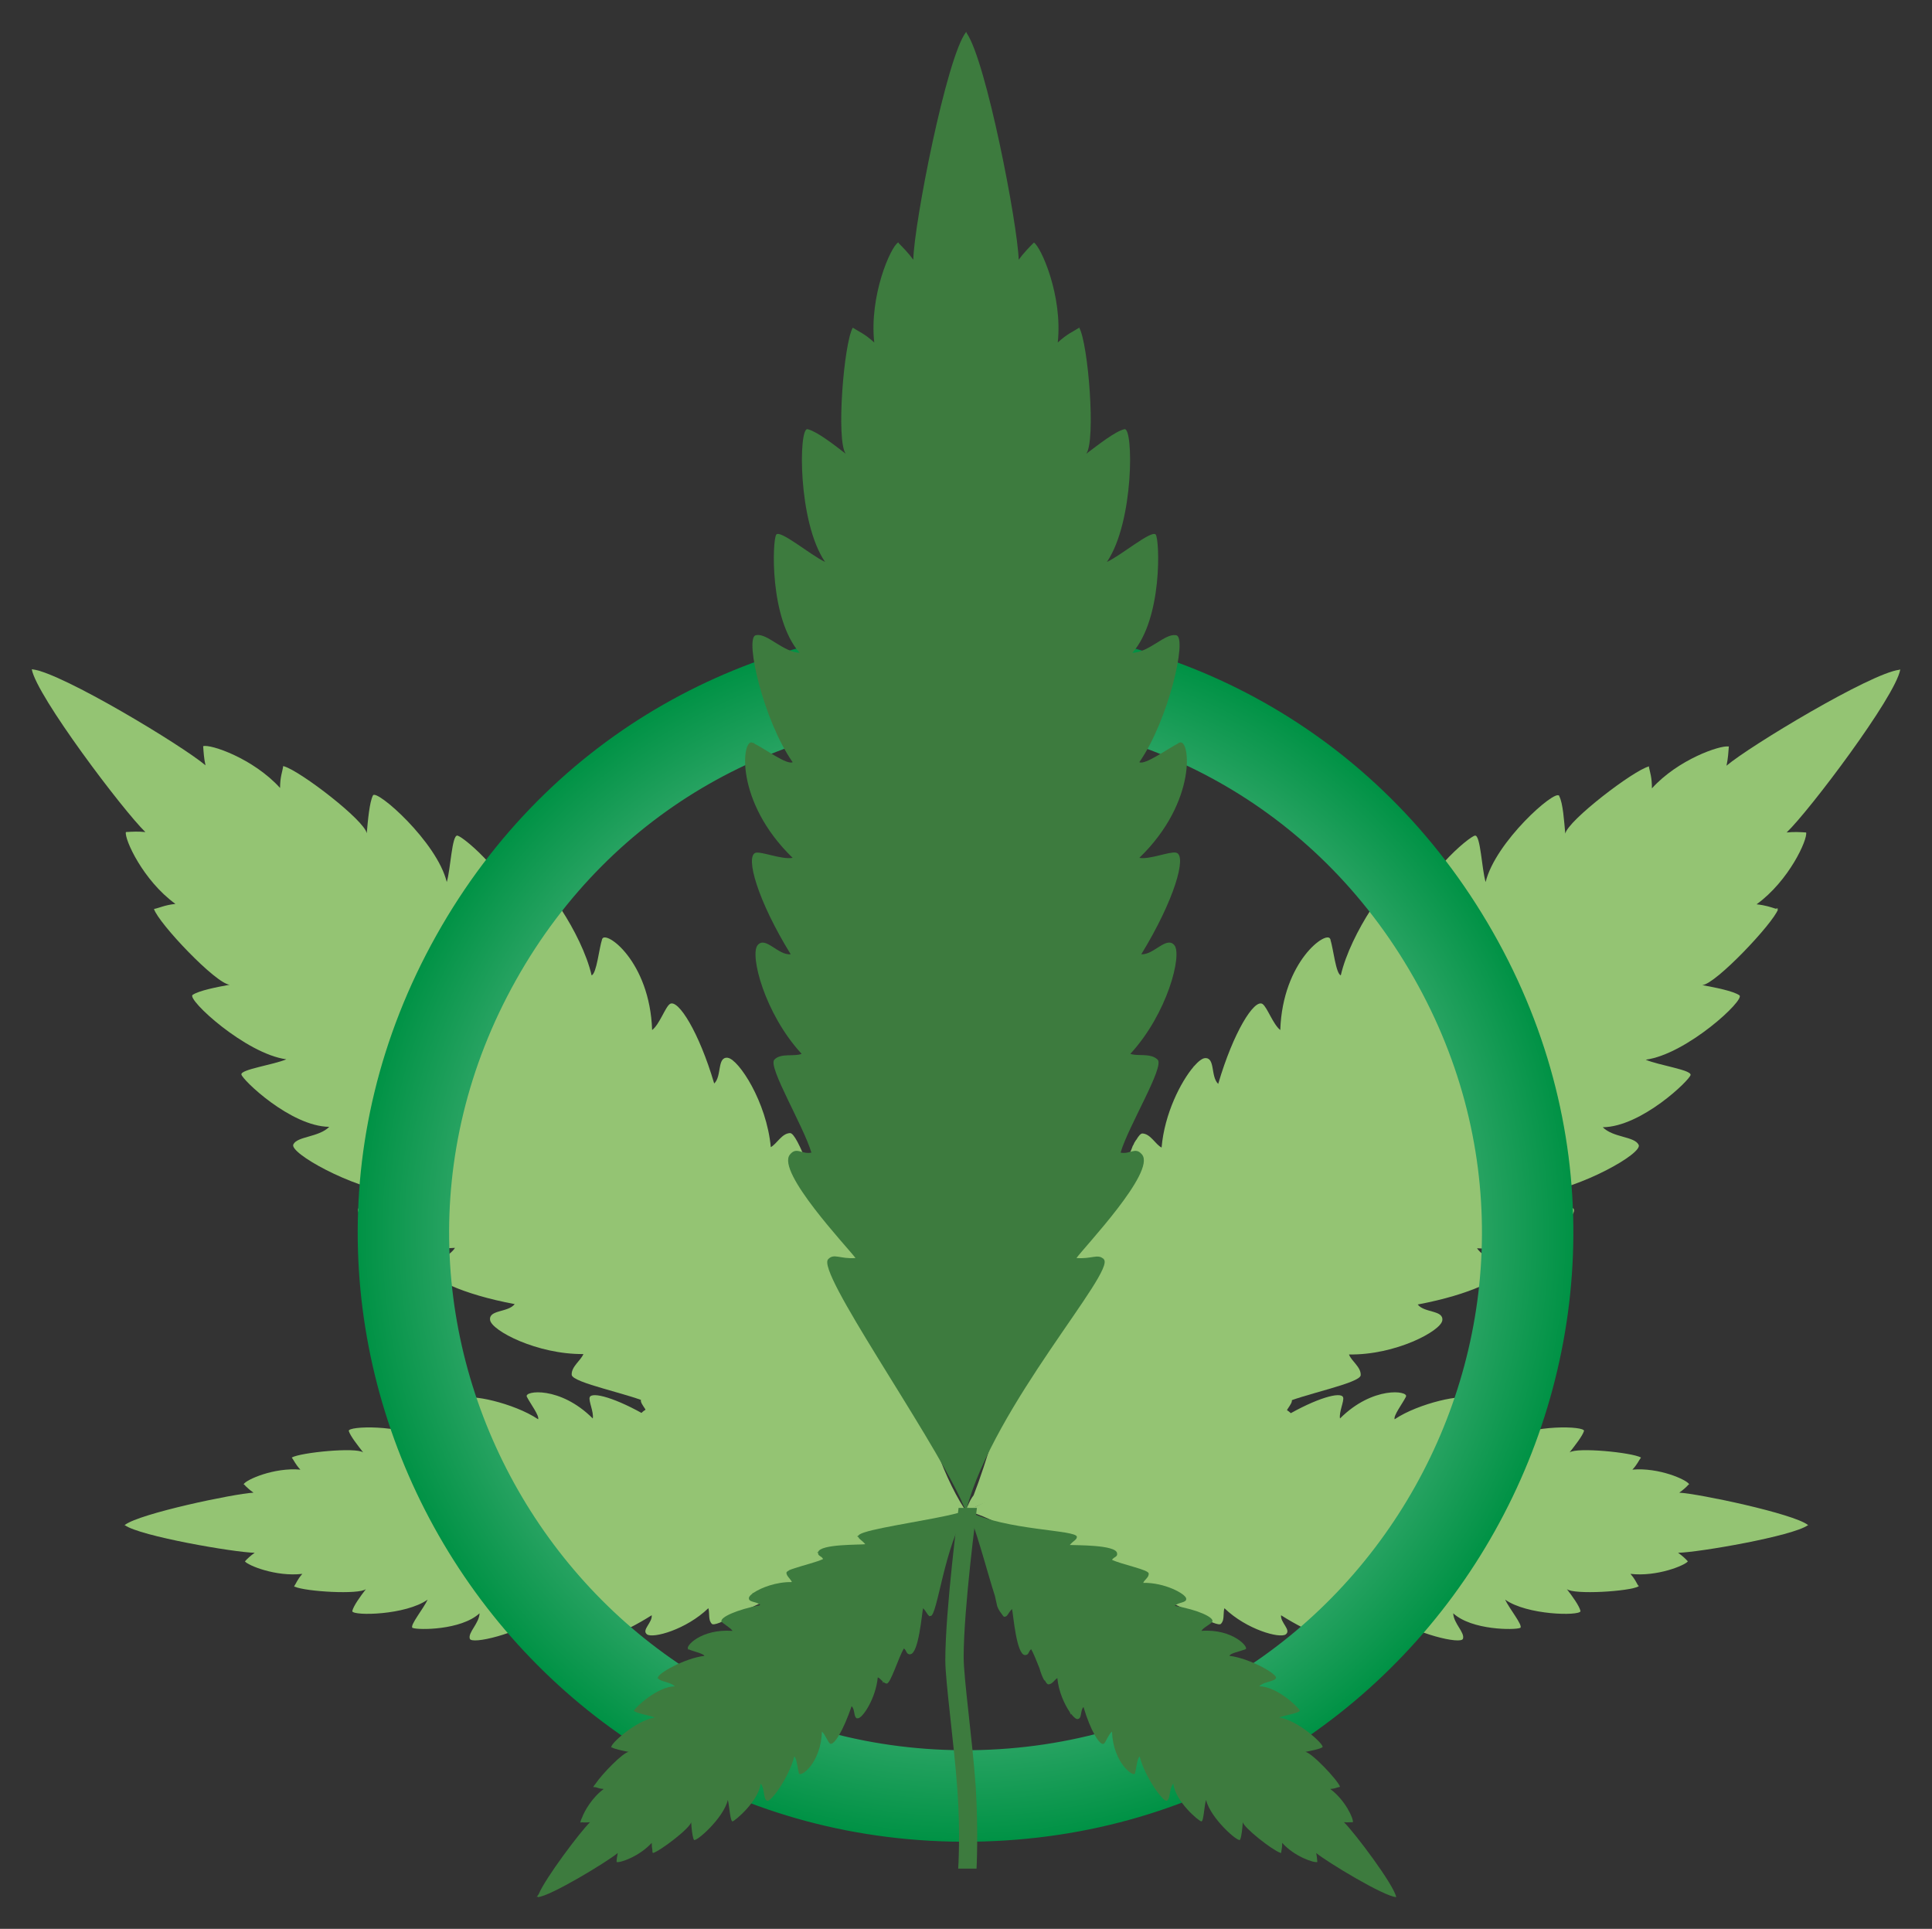
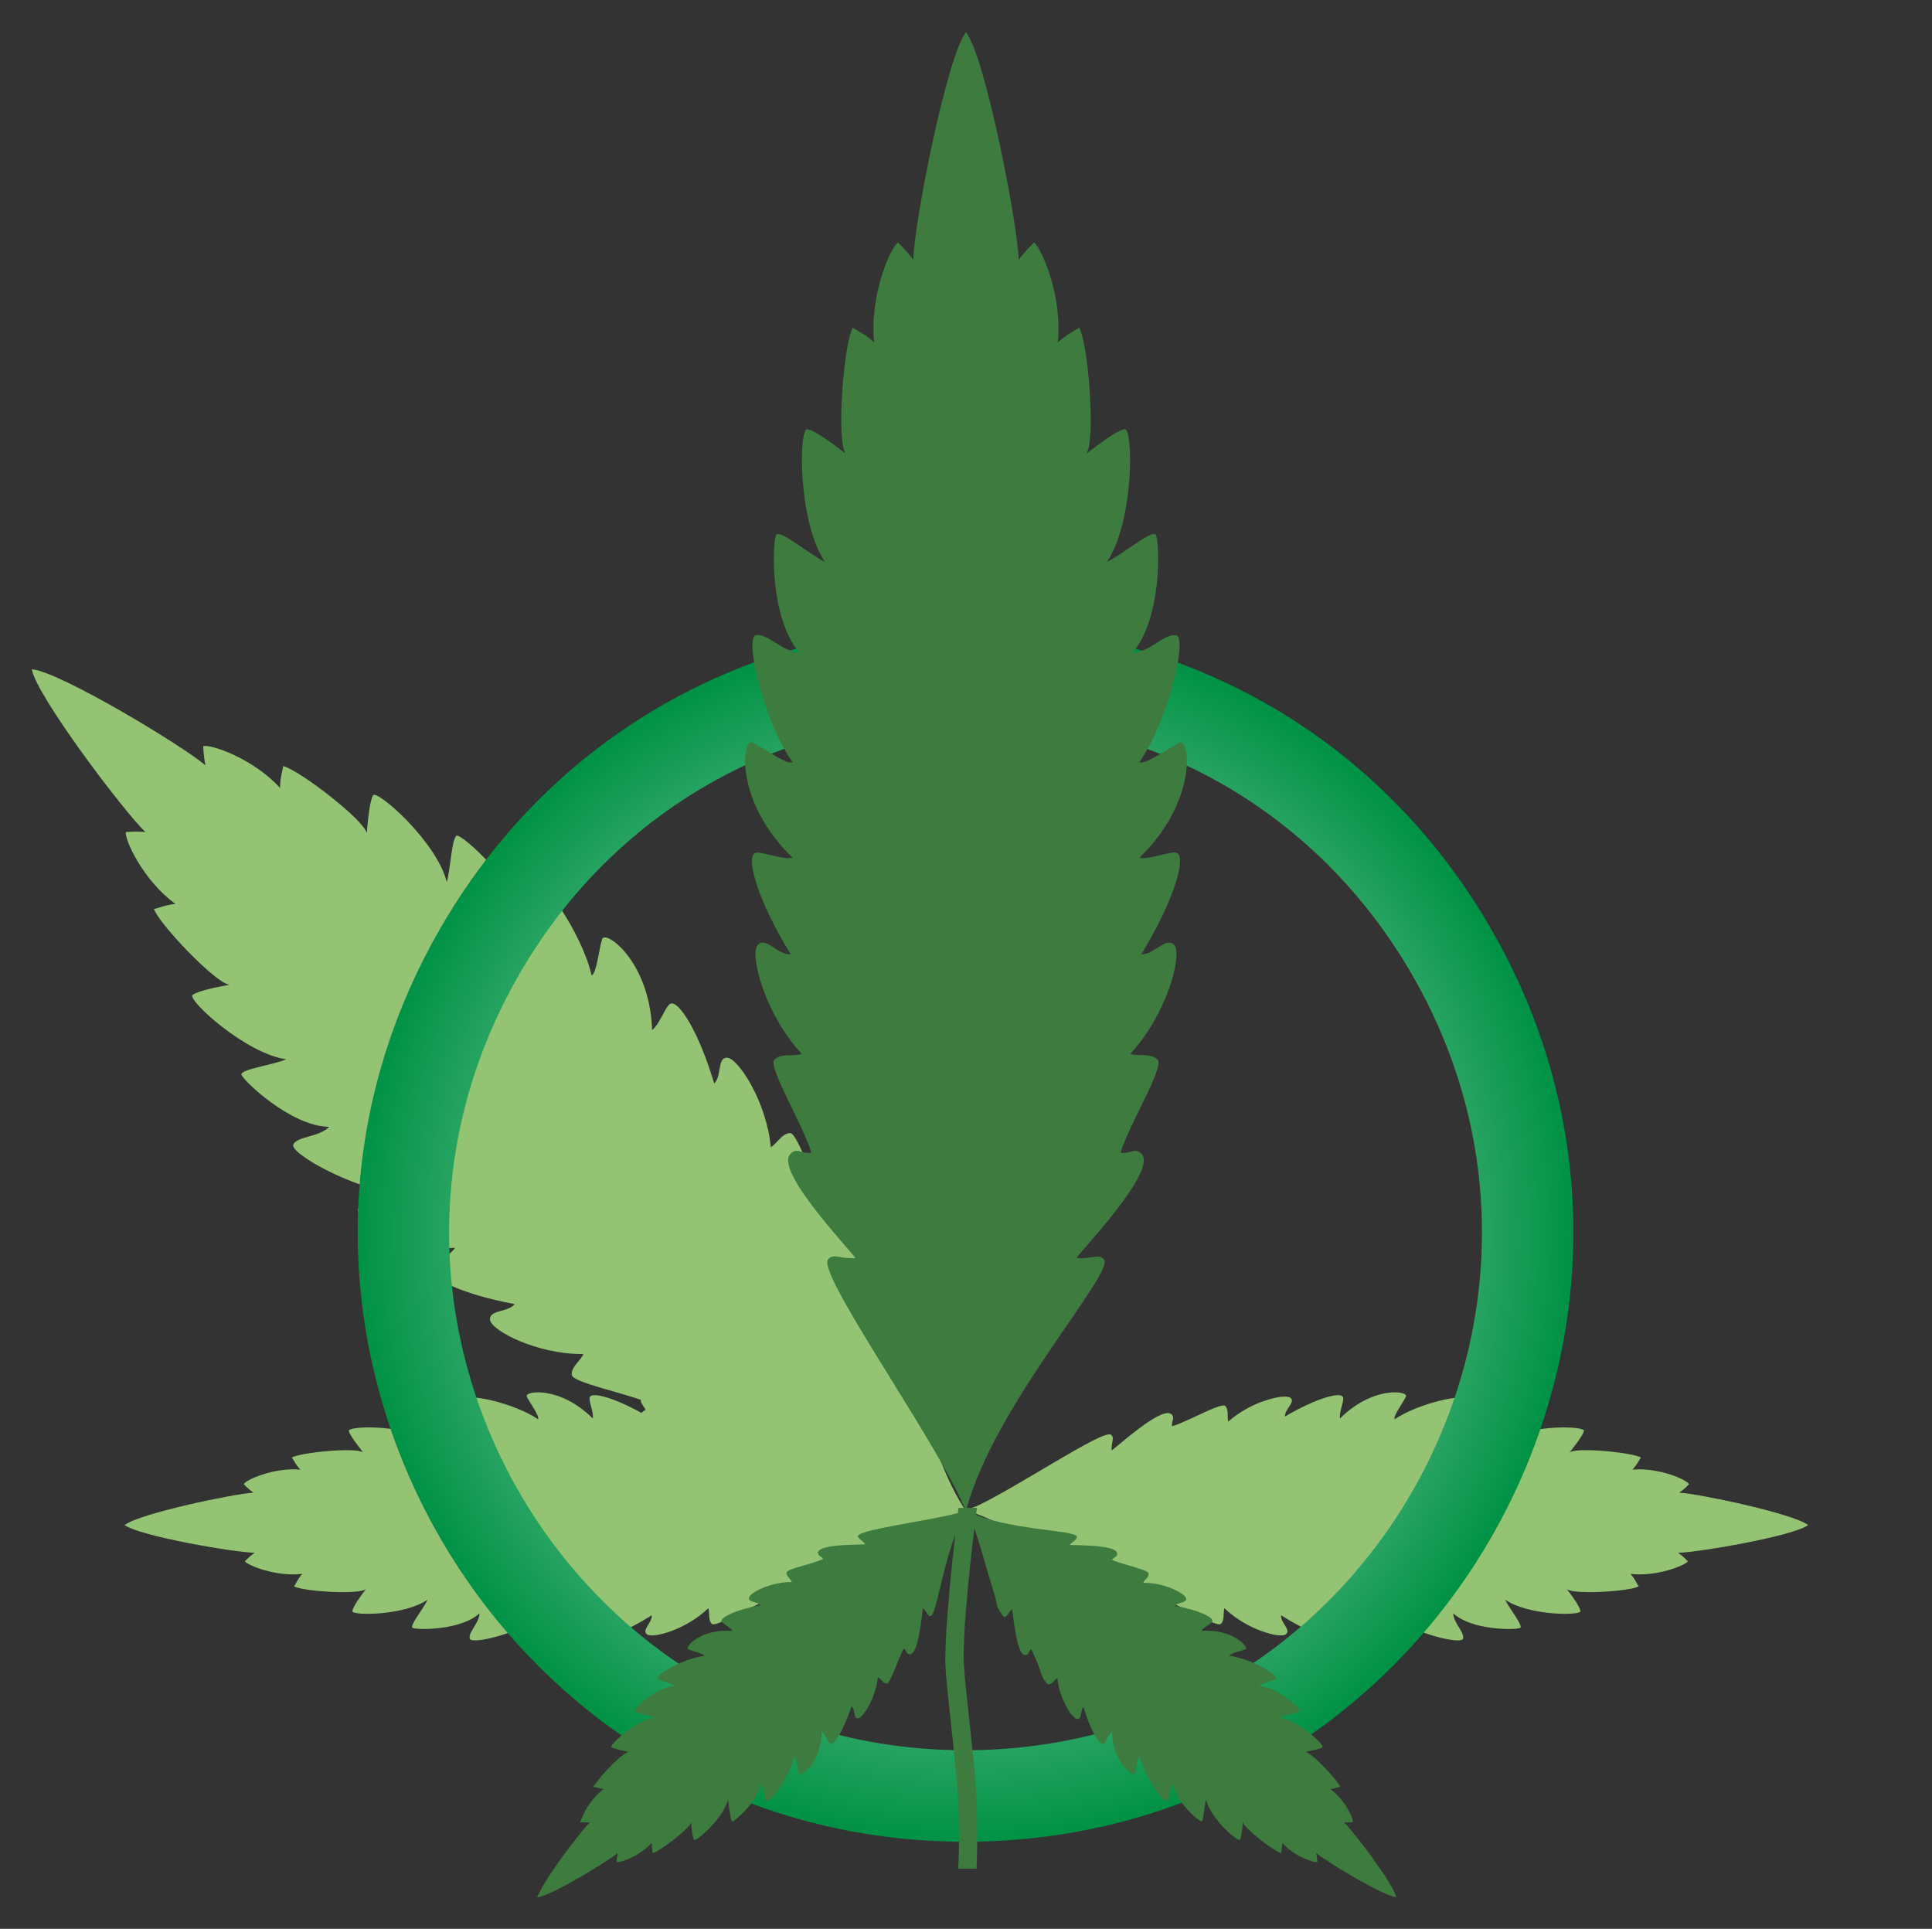
<svg xmlns="http://www.w3.org/2000/svg" version="1.1" id="Layer_1" x="0px" y="0px" viewBox="0 0 1657.2 1654.43" enable-background="new 0 0 1657.2 1654.43" xml:space="preserve">
  <rect x="0" y="0" width="1657.2" height="1654.43" fill="#333333" stroke="none" />
  <g>
-     <path fill="#94C473" d="M1629.939,574.39c-0.073,0.005-0.157,0.019-0.232,0.025c0.078-0.121,0.154-0.237,0.232-0.36   c-0.273,0.143-0.536,0.281-0.803,0.422c-24.627,2.987-128.342,65.4-148.214,82.291c1.34-6.028,1.674-12.055,2.009-16.409   c-0.066-0.018-0.156-0.026-0.229-0.041c0.076-0.098,0.15-0.196,0.229-0.294c-0.166,0.083-0.318,0.166-0.48,0.249   c-7.246-1.021-42.913,11.05-65.489,35.917c0-9.392-1.564-13.462-2.576-18.263c0.077-0.274,0.154-0.544,0.232-0.824   c-0.114,0.114-0.222,0.225-0.334,0.338c0-0.001,0-0.002-0.001-0.003c-12.725,3.014-69.318,46.212-71.662,57.597   c-0.985-10.835-1.972-26.17-5.166-32.131c0.047-0.229,0.105-0.458,0.143-0.686c-0.102,0.127-0.209,0.249-0.314,0.373   c-0.007-0.012-0.014-0.026-0.021-0.038c-3.349-5.693-54.583,39.514-62.955,74.006c-3.349-11.385-4.353-40.184-9.042-39.849l0,0v0v0   c-4.688,0.335-48.891,37.171-52.574,70.322c-8.037-10.046-5.023-28.129-12.055-32.482c-7.032-4.353-42.193,45.542-50.565,82.043   c-4.277-1.645-6.292-22.352-8.902-30.699c0.063-0.148,0.121-0.296,0.195-0.444c-0.092,0.073-0.174,0.155-0.262,0.233   c-0.025-0.076-0.049-0.159-0.073-0.233c-2.679-8.037-40.854,18.753-42.863,78.024c-6.183-4.881-11.101-19.246-15.061-22.205   c-0.003-0.078-0.005-0.153-0.008-0.232c-0.028,0.058-0.054,0.113-0.081,0.171c-0.085-0.06-0.17-0.122-0.254-0.171   c-7.032-4.018-24.78,24.11-37.84,68.648c-6.697-6.362-2.344-22.771-11.385-22.101c-2.306,0.171-5.638,2.684-9.376,6.972   c0-0.093-0.001-0.181-0.001-0.274c-0.124,0.237-0.24,0.466-0.36,0.698c-10.869,12.715-24.967,40.174-27.434,69.289   c-5.358-2.679-9.376-11.72-16.409-12.055c-1.483-0.071-3.31,2.039-5.365,5.564c0.003-0.069,0.007-0.137,0.007-0.206   c-0.67,1.005-1.005,1.674-1.674,2.679c-0.335,1.005-0.67,1.674-1.339,2.679c-0.38,0.949-0.759,2.002-1.138,3.044   c-7.152,15.608-15.83,40.341-22.637,51.539c-5.693-4.353-3.683-11.051-11.385-10.716c-0.093,0.004-0.184,0.023-0.277,0.032   c-0.02-0.123-0.038-0.242-0.058-0.367c-0.048,0.133-0.092,0.258-0.139,0.389c-15.717,2.124-21.647,76.392-23.636,86.007   c-8.037-8.037-7.702-14.064-13.73-14.399c-0.096-0.005-0.196,0.026-0.294,0.037c-0.014-0.125-0.026-0.245-0.04-0.372   c-0.051,0.135-0.099,0.262-0.15,0.396c-12.272,2.679-40.743,127.388-62.988,183.998c-0.531,0.726-1.031,1.437-1.492,2.128   c-1.005,1.674-2.009,3.349-2.679,5.023c-0.335,1.005-0.67,1.674-1.339,2.679c-0.335,1.005-0.67,2.009-1.005,3.014   c0.67-0.67,1.339-1.339,2.009-2.344c0.048-0.048,0.097-0.096,0.145-0.143c-0.499,1.092-0.995,2.156-1.484,3.157   c69.988-36.501,202.93-35.161,203.6-48.221c0.335-6.028-5.693-6.362-12.725-15.404c9.711-1.005,85.726,1.005,88.07-15.069   c1.005-7.702-5.693-6.363-9.376-12.725c18.083-8.707,67.978-18.083,68.313-25.115s-8.037-12.055-10.046-17.748   c39.849,0.67,78.694-20.092,80.033-29.134c1.339-9.042-15.404-6.362-21.097-13.729c44.872-8.372,75.01-23.106,71.662-30.473   c-1.674-4.018-16.408-11.051-20.762-17.748c59.272,4.018,89.745-31.143,82.043-34.491v0l0,0c0,0,0,0,0,0   c-7.702-3.349-28.798-7.702-30.138-12.39c37.17-4.688,90.414-34.491,86.731-41.859c-3.684-7.367-21.766-6.028-30.808-15.069   c33.152-0.335,74.675-40.519,75.345-44.872c0,0,0,0,0,0c0,0,0,0,0,0c0.67-4.353-27.794-8.372-38.51-13.06   c35.161-4.688,85.726-51.57,80.368-55.253c0,0,0,0,0,0s0,0,0,0c-5.358-3.684-20.762-6.697-31.812-8.707   c11.72-1.005,60.611-52.909,64.964-64.964c-0.294-0.078-0.584-0.16-0.873-0.242c0.29-0.251,0.58-0.501,0.873-0.762   c-0.708,0.141-1.387,0.277-2.056,0.41c-4.189-1.286-8.291-2.894-16.362-3.759c27.794-20.092,43.868-55.588,42.528-61.616   c-4.688-0.335-10.716-0.67-16.743,0C1551.58,695.947,1625.921,597.495,1629.939,574.39z" />
    <path fill="#94C473" d="M828.6,1295.361c-0.351-0.351-0.792-0.702-1.231-1.052c-42.033-64.896-54.985-192.125-67.718-196.081   c-0.012-0.035-0.023-0.069-0.034-0.104c-0.005,0.029-0.009,0.056-0.013,0.084c-0.219-0.063-0.438-0.095-0.657-0.084   c-6.028,0.335-5.693,6.363-13.729,14.399c-1.981-9.242-7.866-83.229-23.429-85.982c-0.004-0.027-0.008-0.052-0.012-0.079   c-0.008,0.025-0.016,0.049-0.024,0.074c-0.214-0.036-0.429-0.065-0.646-0.075c-7.702-0.335-5.693,6.362-11.385,10.716   c-10.381-17.078-25.115-65.634-32.147-65.299c-7.032,0.335-11.051,9.042-16.409,12.055c-3.636-39-27.485-75.039-36.799-76.615   c-0.013-0.023-0.024-0.046-0.037-0.07c0.002,0.022,0.002,0.042,0.004,0.063c-0.112-0.018-0.231-0.055-0.339-0.063   c-9.041-0.67-4.688,15.739-11.385,22.101c-13.06-44.203-30.808-72.331-37.84-68.313c-4.018,2.344-9.042,17.748-15.404,22.436   c-2.009-59.272-40.184-86.061-42.863-78.024l0,0v0l0,0c-2.679,8.037-4.688,29.468-9.041,31.143   c-8.372-36.501-43.868-86.396-50.565-82.043c-6.697,4.353-4.018,22.436-12.055,32.482c-3.604-32.437-45.991-68.393-52.21-70.244   c-0.01-0.027-0.02-0.052-0.03-0.078c-0.003,0.023-0.005,0.044-0.007,0.067c-0.122-0.035-0.235-0.06-0.328-0.067   c-4.688-0.335-5.693,28.464-9.041,39.849c-8.372-34.491-60.276-80.033-63.29-74.341c-3.014,5.693-4.353,21.432-5.358,32.482   c-1.965-11.136-56.458-53.017-70.754-57.356c-0.08-0.081-0.157-0.16-0.238-0.241c0.021,0.064,0.041,0.124,0.062,0.187   c-0.256-0.074-0.503-0.139-0.731-0.187c-0.67,5.023-2.679,9.041-2.679,18.753c-23.106-25.45-59.941-37.84-65.969-35.831   c0.335,4.688,0.67,10.716,2.009,16.409c-19.871-16.89-123.249-79.297-148.199-82.29c-0.05-0.029-0.097-0.058-0.147-0.087   c0.017,0.026,0.034,0.051,0.051,0.077c-0.243-0.028-0.493-0.061-0.721-0.077c4.018,22.771,78.359,121.222,97.447,139.64   c-5.581-0.62-11.148-0.378-15.665-0.073c-0.136-0.087-0.27-0.169-0.408-0.262c0.054,0.091,0.113,0.185,0.17,0.278   c-0.279,0.019-0.569,0.038-0.839,0.057c-1.339,6.028,14.734,41.524,42.528,61.616c-9.376,1.005-13.395,3.349-18.418,4.353   c4.018,12.39,53.244,64.295,64.964,64.964c-11.051,2.009-26.455,5.023-31.812,8.707c-5.358,3.684,45.542,50.565,80.368,55.253   c-10.716,4.688-39.514,8.707-38.51,13.06c0.67,4.353,42.193,44.537,75.345,44.872c-9.041,9.042-27.459,8.037-30.808,15.069   c-3.684,7.367,49.895,37.17,86.731,41.858c-1.339,4.688-22.436,9.042-30.138,12.39c-7.702,3.349,22.771,38.51,82.043,34.491   c-4.018,6.697-19.087,13.729-20.762,17.748c-3.349,7.367,26.789,22.101,71.997,30.473c-5.693,7.367-22.436,4.688-21.097,13.73   s40.184,29.468,80.033,29.134c-2.344,5.693-10.381,10.716-10.046,17.748c0.335,7.032,50.23,16.409,68.313,25.115   c-3.684,6.362-10.381,5.023-9.376,12.725c2.344,16.074,78.359,14.064,88.07,15.069c-7.032,9.042-13.06,9.376-12.725,15.404   c0.67,13.06,154.374,30.138,203.6,48.221c-0.111-0.167-0.219-0.342-0.329-0.51C828.157,1295.234,828.379,1295.287,828.6,1295.361z" />
    <path fill="#94C473" d="M1439.399,1331.861c17.677-0.334,98.461-14.286,111.349-23.662c0.167-0.038,0.328-0.074,0.497-0.113   c-0.181-0.051-0.354-0.098-0.532-0.148c-12.68-9.735-92.983-26.647-110.309-27.646c3.126-2.188,5.948-4.664,7.946-6.891   c0.254-0.047,0.5-0.101,0.761-0.141c-0.173-0.053-0.338-0.091-0.509-0.141c0.056-0.064,0.119-0.131,0.174-0.195   c-2.009-3.683-25.785-14.399-48.556-12.39c4.353-4.688,5.358-7.702,7.367-10.38c0,0,0,0,0,0c0,0,0,0,0,0c0,0,0,0,0,0   c-7.702-4.353-55.253-9.042-61.281-4.353c4.688-6.028,11.051-14.064,12.39-18.418c1.005-4.353-45.207-5.693-64.964,7.367   c3.349-7.032,16.074-21.766,13.73-23.441c-2.344-2.009-40.854-4.018-57.932,10.381c0.67-8.707,10.381-16.074,9.042-21.432   c-1.34-5.358-41.524,3.014-62.286,17.078c-1.304-2.933,6.908-13.796,9.508-19.005c0.069-0.026,0.133-0.059,0.203-0.082   c-0.057,0-0.109,0.005-0.166,0.006c0.057-0.115,0.115-0.231,0.166-0.341c2.344-5.023-28.464-9.376-56.593,18.753   c-1.005-5.358,3.684-15.069,2.679-18.083c-1.674-5.358-23.106,0.67-49.895,16.409c-0.335-6.363,9.376-12.39,4.688-16.074   c-1.247-0.979-4.209-1.241-8.243-0.775c0.069-0.078,0.136-0.152,0.206-0.23c-0.265,0.099-0.519,0.198-0.778,0.296   c-11.217,1.455-30.175,8.33-44.429,21.135c-1.339-3.684,0.67-10.046-2.679-13.395c-0.72-0.72-2.654-0.491-5.365,0.342   c0.002-0.002,0.004-0.005,0.007-0.007c-0.029,0.01-0.057,0.02-0.086,0.03c-9.921,3.077-30.137,14.165-40.098,17.048   c-1.005-4.688,3.014-7.032-0.67-10.381c-0.119-0.1-0.246-0.189-0.377-0.273c0.014-0.021,0.028-0.041,0.042-0.062   c-0.025,0.013-0.049,0.026-0.074,0.039c-9.114-5.677-45.551,27.812-50.826,31.439c-0.335-7.702,2.679-10.381-0.335-13.395   c-0.046-0.048-0.11-0.081-0.165-0.122c0.055-0.072,0.109-0.14,0.165-0.213c-0.094,0.045-0.183,0.087-0.276,0.131   c-7.308-4.301-79.068,44.393-115.576,61.562c-2.795,0.821-5.589,1.828-8.384,3.606c0,0,0,0,0,0c0,0,0,0,0,0   c50.9,14.064,115.529,75.345,121.892,69.318c3.014-2.679,0-5.693,0.67-13.395c5.023,4.018,41.524,39.514,49.895,32.817   c4.018-3.349,0-5.693,1.005-10.381c12.725,4.019,41.524,22.101,44.872,18.753c0.884-0.884,1.412-1.956,1.744-3.127   c0.09,0.038,0.175,0.075,0.266,0.113c-0.076-0.095-0.147-0.185-0.223-0.279c0.859-3.236,0.258-7.193,1.227-10.102   c19.087,18.418,47.551,26.12,52.574,22.436c0.036-0.026,0.063-0.054,0.098-0.081c0.081,0.026,0.155,0.055,0.237,0.08   c-0.051-0.051-0.097-0.103-0.148-0.154c4.563-3.705-4.866-9.979-4.205-16.255c26.455,16.743,47.886,23.441,49.56,18.083   c1.005-2.679-3.014-13.06-2.009-18.083c27.124,29.134,58.267,25.785,55.923,20.762c0,0,0,0,0,0l0,0l0,0   c-2.344-5.358-10.716-17.078-9.042-19.757c20.092,14.734,60.276,24.445,61.616,19.088c0,0,0,0,0,0h0h0   c1.674-5.358-8.037-13.06-8.372-21.766c15.942,14.641,52.737,14.424,57.275,12.557c0.109,0.057,0.213,0.11,0.323,0.167   c-0.059-0.083-0.117-0.161-0.176-0.243c0.059-0.03,0.134-0.06,0.176-0.091c2.344-2.009-9.711-16.743-13.06-24.11   c18.917,13.373,63.242,14.037,64.606,10.04c0.008,0.002,0.016,0.004,0.024,0.006c-0.007-0.006-0.013-0.011-0.02-0.017   c0.033-0.103,0.046-0.209,0.02-0.318c-1.005-4.353-7.032-12.725-11.72-18.753c6.028,5.023,53.914,2.009,61.616-2.344   c-0.086-0.13-0.167-0.258-0.249-0.386c0.196,0.017,0.386,0.036,0.584,0.052c-0.302-0.178-0.59-0.354-0.881-0.53   c-1.624-2.687-2.553-5.312-6.486-9.851c22.771,2.679,46.881-7.367,49.226-10.716   C1445.762,1336.884,1442.748,1334.205,1439.399,1331.861z" />
    <path fill="#94C473" d="M827.266,1295.043c0.542-0.011,1.096-0.017,1.669-0.017c-3.684-2.344-7.367-3.349-11.051-4.353   c-0.185-0.05-0.374-0.092-0.561-0.139c-37.346-18.365-105.25-64.185-112.348-60.006c-0.093-0.044-0.183-0.086-0.277-0.131   c0.053,0.075,0.105,0.144,0.159,0.218c-0.052,0.04-0.115,0.071-0.159,0.117c-3.014,3.014,0,5.693-0.335,13.395   c-5.275-3.627-41.712-37.116-50.826-31.439c-0.025-0.013-0.049-0.026-0.074-0.039c0.014,0.021,0.028,0.041,0.042,0.062   c-0.131,0.083-0.257,0.173-0.377,0.273c-3.684,3.349,0.335,5.693-0.67,10.381c-9.378-2.715-27.84-12.697-38.248-16.423   c-0.183-0.067-0.366-0.135-0.554-0.2c-0.433-0.15-0.85-0.287-1.25-0.412c-0.045-0.014-0.086-0.029-0.131-0.043   c0.002,0.002,0.004,0.005,0.007,0.007c-2.71-0.833-4.644-1.062-5.365-0.342c-3.349,3.349-1.339,9.711-2.679,13.395   c-14.255-12.805-33.213-19.681-44.43-21.136c-0.259-0.099-0.513-0.197-0.778-0.296c0.07,0.078,0.136,0.152,0.205,0.23   c-4.033-0.466-6.996-0.205-8.242,0.775c-4.688,3.684,5.023,9.711,4.688,16.074c-26.789-15.739-48.221-21.767-49.895-16.409   c0,0,0,0,0,0c0,0,0,0,0,0c-1.005,3.014,3.684,12.725,2.679,18.083c-28.129-28.129-58.937-23.776-56.593-18.753   c0.048,0.103,0.103,0.212,0.156,0.321c-0.053,0.007-0.103,0.007-0.156,0.014c0.077,0.038,0.146,0.08,0.221,0.12   c2.622,5.224,10.79,16.041,9.49,18.968c-20.762-14.065-60.946-22.436-62.286-17.078s8.372,12.725,9.041,21.432   c-17.078-14.399-55.588-12.39-57.932-10.381c-2.344,1.674,10.381,16.409,13.73,23.441c-19.757-13.06-65.969-11.72-64.964-7.367   c1.339,4.353,7.702,12.39,12.39,18.418c-6.028-4.688-53.579,0-61.281,4.353c0,0,0,0,0,0c0,0,0,0,0,0c0,0,0,0,0,0   c2.009,2.679,3.014,5.693,7.367,10.38c-22.771-2.009-46.547,8.707-48.556,12.39c0.055,0.064,0.118,0.13,0.174,0.195   c-0.171,0.049-0.336,0.087-0.509,0.141c0.264,0.041,0.508,0.095,0.762,0.143c1.997,2.226,4.819,4.702,7.944,6.889   c-17.326,1-97.629,17.911-110.309,27.646c-0.178,0.05-0.352,0.097-0.532,0.148c0.171,0.041,0.334,0.078,0.503,0.118   c12.909,9.376,93.669,23.324,111.343,23.658c-3.349,2.344-6.363,5.023-8.372,7.367c2.344,3.349,26.455,13.395,49.226,10.716   c-4.353,5.023-5.023,7.702-7.032,10.716c0.092,0.052,0.195,0.104,0.299,0.156c-0.101,0.06-0.197,0.119-0.299,0.179   c0.208-0.008,0.408-0.022,0.613-0.032c9.315,4.187,55.116,6.946,61.003,2.041c-4.688,6.028-10.716,14.399-11.72,18.753   c-0.025,0.109-0.013,0.215,0.02,0.318c-0.007,0.006-0.013,0.011-0.02,0.017c0.008-0.001,0.016-0.003,0.024-0.004   c1.373,3.995,45.69,3.33,64.606-10.042c-3.349,7.367-15.404,22.101-13.06,24.11c0.04,0.03,0.114,0.059,0.171,0.089   c-0.057,0.083-0.113,0.162-0.171,0.246c0.109-0.057,0.214-0.111,0.323-0.167c4.537,1.867,41.333,2.083,57.275-12.557   c-0.335,8.706-10.046,16.408-8.372,21.766l0,0l0,0c0,0,0,0,0,0c1.339,5.358,41.524-4.354,61.616-19.088   c1.674,2.679-6.697,14.399-9.041,19.757c0,0,0,0,0,0c0,0,0,0,0,0c0,0,0,0,0,0c-2.344,5.023,28.799,8.372,55.923-20.762   c1.005,5.023-3.014,15.404-2.009,18.083c1.674,5.358,23.106-1.339,49.561-18.083c0.661,6.276-8.768,12.549-4.205,16.254   c-0.051,0.051-0.097,0.103-0.148,0.154c0.079-0.026,0.154-0.057,0.233-0.084c0.036,0.028,0.065,0.057,0.102,0.084   c5.023,3.683,33.487-4.019,52.574-22.436c0.97,2.911,0.367,6.874,1.23,10.112c-0.076,0.09-0.148,0.178-0.225,0.269   c0.091-0.038,0.176-0.076,0.266-0.113c0.332,1.171,0.86,2.244,1.744,3.127c3.349,3.349,32.147-14.734,44.872-18.753   c1.005,4.688-3.014,7.032,1.005,10.381l0,0l0,0c0,0,0,0,0,0c8.372,6.697,44.872-28.799,49.895-32.817   c0.67,7.702-2.344,10.716,0.67,13.395l0,0h0v0c6.362,6.028,70.992-55.253,121.892-69.318   C828.393,1295.491,827.836,1295.272,827.266,1295.043z" />
    <radialGradient id="SVGID_1_" cx="828.2" cy="1057.815" r="521.634" gradientUnits="userSpaceOnUse">
      <stop offset="0" style="stop-color:#FFFFFF" />
      <stop offset="1" style="stop-color:#009245" />
    </radialGradient>
    <path fill="url(#SVGID_1_)" d="M1275.874,791.4c204.585,345.454-40.602,783.375-441.337,788.257   c-400.735,4.882-656.467-426.936-460.317-777.273S1071.288,445.946,1275.874,791.4z M442.497,840.8   c-166.65,297.648,50.621,664.522,391.088,660.375c340.467-4.148,548.779-376.208,374.962-669.707S609.147,543.153,442.497,840.8z" />
    <path fill="#3D7B3E" d="M837.641,1602.769h-15.739c0,0,2.009-29.803-0.67-67.308c-3.014-41.859-10.381-93.093-10.381-111.511   c0-42.863,11.385-130.599,11.385-130.599h15.739c0,0-11.385,85.726-11.385,127.92c0,18.418,7.367,69.318,10.381,111.511   C839.316,1571.627,837.641,1602.769,837.641,1602.769z" />
    <path fill="#3D7B3E" d="M1009.094,731.443c-0.124-0.041-0.262-0.073-0.402-0.103c0.022-0.078,0.045-0.153,0.067-0.232   c-0.068,0.068-0.134,0.133-0.202,0.201c-5.644-1.043-22.531,6.107-31.276,4.487c50.23-48.556,43.533-103.139,34.491-98.786   c-0.127,0.061-0.265,0.132-0.397,0.198c0.019-0.179,0.048-0.352,0.062-0.533c-0.171,0.268-0.346,0.51-0.52,0.761   c-9.413,4.827-28.766,18.915-33.636,16.317c25.115-36.166,41.189-106.488,31.813-108.832c-0.149-0.037-0.303-0.056-0.454-0.084   c0.04-0.085,0.079-0.166,0.12-0.251c-0.103,0.073-0.199,0.144-0.301,0.217c-9.341-1.477-22.472,14.532-37.205,15.187   c26.12-29.468,23.441-97.112,20.092-101.465c-0.033-0.043-0.082-0.066-0.119-0.104c0.04-0.078,0.078-0.152,0.119-0.231   c-0.072,0.051-0.139,0.101-0.21,0.152c-4.053-3.393-29.473,18.03-41.649,23.624c23.441-34.491,22.771-115.529,15.069-113.855   c-0.02,0.004-0.042,0.011-0.062,0.015c0.019-0.118,0.043-0.231,0.062-0.35c-0.098,0.14-0.199,0.272-0.298,0.409   c-7.77,1.892-21.938,13.086-32.519,21.022c8.372-11.051,1.674-94.768-6.028-108.162c-0.001,0.001-0.002,0.001-0.003,0.002   c0-0.114,0.003-0.223,0.003-0.337c-0.109,0.185-0.214,0.362-0.322,0.543c-4.917,3.211-9.903,4.979-18.096,12.516   c4.353-40.184-14.399-82.043-20.427-85.726c-3.684,3.684-8.707,8.707-13.06,14.734c-0.992-30.762-27.796-169.988-44.588-194.362   c-0.093-0.396-0.187-0.793-0.285-1.201c-0.049,0.204-0.096,0.4-0.144,0.602c-0.063-0.085-0.128-0.185-0.191-0.267   c-16.743,21.766-44.538,164.085-45.207,195.228c-4.14-5.733-8.873-10.542-12.496-14.169c-0.076-0.299-0.153-0.594-0.229-0.9   c-0.057,0.172-0.102,0.343-0.156,0.514c-0.058-0.058-0.122-0.122-0.179-0.179c-6.363,3.684-24.78,45.542-20.427,85.726   c-8.07-7.425-13.028-9.252-17.875-12.373c-0.07-0.118-0.138-0.232-0.208-0.352c0.003,0.076,0.007,0.148,0.01,0.223   c-0.115-0.075-0.23-0.147-0.345-0.223c-7.702,13.395-14.399,97.112-6.028,108.162c-10.033-7.768-24.131-18.661-32.018-20.894   c-0.044-0.068-0.085-0.133-0.129-0.202c0.004,0.058,0.009,0.113,0.013,0.17c-0.233-0.064-0.462-0.122-0.683-0.17   c-7.702-1.674-8.372,79.699,15.069,113.855c-12.725-6.028-38.51-27.794-41.859-23.441c-3.349,4.353-6.028,71.997,20.092,101.465   c-14.649-0.977-27.714-16.821-37.045-15.243c-0.042-0.054-0.082-0.107-0.125-0.161c0.01,0.061,0.015,0.122,0.024,0.183   c-0.233,0.043-0.466,0.087-0.694,0.152c-9.376,2.679,6.697,73.001,31.813,108.832c-4.773,2.546-23.446-11.228-33.052-16.055   c-0.162-0.322-0.313-0.657-0.435-1.023c-0.037,0.261-0.058,0.517-0.072,0.77c-0.322-0.156-0.634-0.303-0.933-0.435   c-9.041-4.353-15.739,50.23,34.491,98.786c-9.376,1.674-26.789-5.693-31.813-4.353c-9.041,3.014,1.674,40.854,30.138,87.066   c-11.051,1.005-21.766-16.074-28.464-7.702c-6.698,8.372,6.028,58.602,37.84,93.093c-6.698,2.679-17.748-1.005-23.441,5.023   c-5.693,6.028,25.115,56.928,31.813,79.699c-8.372,1.674-12.725-5.358-18.418,1.674c-12.055,14.734,49.561,79.699,56.258,88.74   c-13.395,1.004-18.418-4.353-23.441,1.004c-10.53,10.53,85.365,145.122,114.412,207.323c0.29,0.908,0.622,1.815,1.117,2.64   c0.349,0.872,0.793,1.833,1.323,2.791c0.476,1.105,0.934,2.19,1.356,3.236c0.07-0.274,0.151-0.551,0.223-0.825   c0.039,0.05,0.072,0.105,0.112,0.155c-0.019-0.132-0.033-0.255-0.05-0.384c23.655-89.593,128.597-204.263,117.923-214.937   c-0.078-0.078-0.157-0.147-0.236-0.221c0.079-0.151,0.156-0.296,0.236-0.448c-0.145,0.092-0.282,0.18-0.424,0.271   c-4.888-4.344-9.999,0.37-23.016-0.606c6.697-9.376,68.313-74.006,56.258-88.74c-0.045-0.056-0.09-0.104-0.135-0.158   c0.046-0.06,0.089-0.116,0.135-0.177c-0.069,0.033-0.135,0.065-0.203,0.097c-5.594-6.618-9.943,0.217-18.214-1.437   c6.697-22.771,37.84-73.671,31.813-79.699c-1.453-1.453-3.181-2.352-5.057-2.926c0.011-0.03,0.022-0.058,0.033-0.087   c-0.027,0.024-0.053,0.047-0.08,0.071c-5.898-1.787-13.268-0.306-18.338-2.08c31.813-34.491,44.537-84.722,37.84-93.093   c-6.697-8.372-17.748,8.372-28.464,7.702C1007.419,771.962,1018.135,734.122,1009.094,731.443z" />
    <path fill="#3D7B3E" d="M1197.625,1627.215C1197.625,1627.215,1197.625,1627.215,1197.625,1627.215L1197.625,1627.215   C1197.625,1627.215,1197.625,1627.215,1197.625,1627.215c-2.01-10.717-36.166-55.923-44.872-64.295c3.014,0.335,5.693,0,7.702,0   c0.67-3.014-6.697-19.087-19.422-28.464c3.239-0.249,4.995-0.869,6.647-1.446c0.438-0.07,0.898-0.147,1.39-0.229   c-0.041-0.069-0.083-0.129-0.125-0.197c0.151-0.047,0.304-0.094,0.459-0.138c-2.009-5.693-24.445-29.468-29.803-29.803   c4.695-0.939,11.437-2.171,14.211-3.695c0.064,0.005,0.124,0.006,0.188,0.011c-0.034-0.022-0.069-0.04-0.103-0.061   c0.158-0.09,0.309-0.181,0.438-0.274c2.344-1.674-21.097-23.441-37.17-25.45c5.023-2.009,18.083-4.018,17.748-6.028   c-0.335-2.009-19.422-20.762-34.826-20.762c4.353-4.353,12.725-3.684,14.399-7.032c1.674-3.349-22.771-17.078-39.849-19.087   c0.314-2.199,8.876-3.808,12.977-5.381c0.14,0.009,0.277,0.011,0.418,0.023c-0.065-0.042-0.131-0.074-0.197-0.114   c0.183-0.073,0.37-0.147,0.531-0.22c3.349-1.34-10.716-17.748-37.84-15.739c1.674-3.014,8.707-6.028,9.376-8.037   c1.674-3.349-12.055-10.046-32.147-13.394c2.679-3.349,10.381-2.344,9.711-6.362c-0.67-4.019-18.418-13.73-36.835-13.395   c1.005-2.679,5.023-4.688,4.688-8.037c-0.335-3.349-23.106-7.702-31.478-11.72c1.674-2.679,5.023-2.344,4.353-5.693   c-1.005-7.367-36.166-6.697-40.519-7.032c3.349-4.019,6.028-4.353,6.028-7.032c-0.333-5.988-60.809-5.37-93.122-21.777   c-0.469-0.443-0.981-0.886-1.646-1.329c0.335,1.005,0.67,2.009,1.005,3.014c0.335,1.005,1.005,1.674,1.339,2.679   c0.721,1.201,1.441,2.402,2.162,3.603c6.527,17.312,14.006,46.011,19.978,64.578c0.863,3.91,1.629,7.36,1.971,8.839   c1.339,3.684,3.014,5.358,5.358,8.707c0.018-0.039,0.032-0.075,0.049-0.114c0.339,0.307,0.658,0.465,0.955,0.449   c2.679-0.335,2.679-3.014,6.362-6.698c1.005,4.353,3.684,39.18,11.051,39.514c3.684,0,2.679-3.014,5.358-5.023   c2.119,3.633,4.649,10.207,7.095,16.292c0.998,3.611,2.322,7.221,4.291,10.832c0.012-0.312,0.024-0.613,0.036-0.918   c1.275,2.466,2.415,4.022,3.313,3.932c3.349,0,5.358-4.019,7.702-5.358c1.058,11.431,5.997,22.321,10.502,28.875   c0.386,0.844,0.79,1.706,1.218,2.603c0.011-0.298,0.023-0.584,0.034-0.875c2.141,2.786,4.083,4.455,5.323,4.559   c4.353,0,2.344-7.367,5.358-10.381c6.028,20.427,14.064,33.487,17.413,31.478c1.674-1.005,4.018-8.037,7.032-10.381   c1.005,27.124,18.753,39.515,19.757,35.831c1.005-3.683,2.009-13.729,4.019-14.399c4.018,16.743,20.427,39.849,23.441,37.84   c3.014-2.009,1.674-10.046,5.358-14.734c1.674,15.404,22.101,32.482,24.111,32.482c2.009,0,2.344-13.395,4.018-18.418   c3.683,15.739,27.794,36.836,29.134,34.157c1.339-2.679,2.009-10.046,2.344-15.069c0.969,4.846,25.002,23.716,32.105,26.24   c0.129,0.072,0.245,0.142,0.378,0.214c0-0.034,0-0.063,0-0.097c0.113,0.033,0.234,0.074,0.335,0.097   c0.335-2.344,1.005-4.354,1.005-8.707c10.381,11.72,27.459,17.413,30.138,16.409c0,0,0,0,0,0l0,0c0,0,0,0,0,0   c-0.335-2.344-0.335-5.023-1.005-7.701C1138.353,1597.077,1186.909,1626.545,1197.625,1627.215z" />
    <path fill="#3D7B3E" d="M828.108,1295.972c0.253-0.204,0.521-0.408,0.827-0.612c-1.005,0.335-2.009,0.67-3.014,0.67   c-1.005,0.335-2.009,0.67-2.679,1.005c-0.638,0.255-1.324,0.559-2.003,0.874c-22.897,5.811-64.383,11.51-79.423,16.331   c-0.1,0.03-0.198,0.065-0.296,0.097c-2.944,0.964-4.813,1.894-5.242,2.781c-0.355,0.221-0.72,0.447-1.106,0.679   c0.396,0.238,0.782,0.459,1.162,0.668c0.612,1.839,2.991,2.575,5.87,6.029c-4.301,0.662-38.656-0.305-40.446,6.778   c-0.357,0.084-0.713,0.167-1.078,0.255c0.338,0.081,0.665,0.159,0.995,0.238c-0.162,3.068,2.732,2.518,4.363,5.454   c-5.452,2.617-17.007,5.376-24.499,7.907c-1.585,0.476-3.212,1.073-4.969,1.805c0.098,0.012,0.191,0.024,0.288,0.036   c-1.388,0.687-2.235,1.348-2.297,1.973c0,3.014,3.684,5.358,4.688,8.037c-13.412-0.244-26.461,4.839-32.826,9.172   c-0.438,0.174-0.879,0.352-1.33,0.54c0.165,0.02,0.323,0.04,0.487,0.06c-1.871,1.388-3.007,2.668-3.166,3.624   c-0.67,4.353,7.032,3.014,9.711,6.363c-20.157,3.901-33.999,10.328-33.255,13.763c-0.299,0.1-0.595,0.199-0.901,0.302   c0.375,0.058,0.736,0.111,1.1,0.165c1,1.721,7.333,4.951,9.281,7.872c-27.098-1.983-41.138,13.634-37.964,15.655   c-0.241,0.12-0.396,0.268-0.546,0.419c0.387,0,0.666-0.109,0.959-0.203c3.573,1.648,12.788,3.604,13.441,5.561   c-16.863,1.984-40.89,15.387-39.882,18.949c-0.212,0.158-0.427,0.306-0.637,0.474c0.288-0.044,0.562-0.074,0.842-0.11   c2.253,3.101,10.305,2.885,14.227,6.807c-14.932,0.325-33.325,17.641-34.742,20.531c-0.251,0.186-0.503,0.365-0.754,0.565   c0.24-0.037,0.467-0.06,0.701-0.092c0.683,1.928,12.897,3.856,17.717,5.784c-16.051,2.293-38.495,22.839-37.272,25.301   c-0.189,0.162-0.379,0.313-0.568,0.484c0.316-0.073,0.616-0.13,0.922-0.193c2.839,1.608,9.602,2.901,14.482,3.877   c-4.767,0.298-23.039,19.139-28.431,27.304c-0.725,0.807-1.387,1.742-2.042,2.834c0.824,0.069,1.566,0.134,2.278,0.188   c1.687,0.588,3.448,1.231,6.763,1.486c-9.795,7.217-16.41,18.595-18.634,24.677c-0.672,1.179-1.166,2.518-1.458,4.122   c0.49-0.089,0.947-0.166,1.385-0.236c1.969,0.231,4.608,0.199,6.987-0.099c-8.118,7.806-38.348,47.911-44.03,61.716   c-0.597,0.829-1.208,1.684-1.847,2.578c0.398-0.208,0.783-0.411,1.165-0.614c-0.056,0.208-0.125,0.428-0.16,0.614   c10.716-0.67,59.272-30.138,68.648-37.84c-0.67,3.014-1.005,5.693-1.005,7.702c2.679,1.005,19.422-4.688,30.138-16.409   c0,2.578,0.236,4.327,0.497,5.818c0.026,0.792,0.089,1.631,0.173,2.554c0.09-0.045,0.171-0.091,0.259-0.136   c0.025,0.156,0.053,0.312,0.076,0.471c5.693-1.339,31.813-21.097,32.817-26.455c0.31,4.959,0.908,11.344,2.057,14.393   c-0.017,0.115-0.03,0.224-0.048,0.341c0.042-0.052,0.076-0.106,0.117-0.158c0.071,0.176,0.143,0.343,0.217,0.493   c1.339,2.679,25.45-18.418,29.134-34.157c1.339,5.358,2.009,18.418,4.018,18.418c2.009-0.335,22.436-17.413,24.11-32.482   c3.683,4.353,2.009,12.725,5.358,14.734s19.422-21.097,23.441-37.84c2.009,0.67,3.014,10.716,4.018,14.399   c1.339,3.683,18.753-8.372,19.757-35.831c2.679,2.344,5.358,9.376,7.032,10.381c3.349,1.674,11.385-11.385,18.418-32.148   c3.017,2.715,1.699,9.218,4.345,10.237c0.002,0.161,0.009,0.315,0.009,0.479c0.073-0.134,0.139-0.268,0.21-0.402   c0.237,0.059,0.495,0.092,0.794,0.067c4.018,0,15.404-17.078,17.078-35.161c1.599,0.6,2.842,2.27,4.294,3.593   c0.021,0.469,0.041,0.944,0.059,1.431c0.159-0.332,0.309-0.658,0.461-0.984c0.844,0.682,1.772,1.207,2.888,1.318   c3.349,0,10.046-22.436,14.734-30.138c2.352,1.764,1.867,4.302,4.207,4.895c0.049,0.156,0.096,0.306,0.146,0.464   c0.029-0.143,0.055-0.28,0.084-0.422c0.273,0.051,0.57,0.086,0.921,0.086c7.367-0.335,10.046-35.161,11.051-39.514   c2.884,2.884,3.514,5.349,4.935,6.288c0.138,0.246,0.269,0.488,0.423,0.745c0.113-0.146,0.213-0.28,0.322-0.421   c0.21,0.051,0.431,0.086,0.683,0.086c6.028,0.335,11.72-60.611,31.813-90.749C829.362,1295.564,828.746,1295.768,828.108,1295.972z   " />
  </g>
</svg>